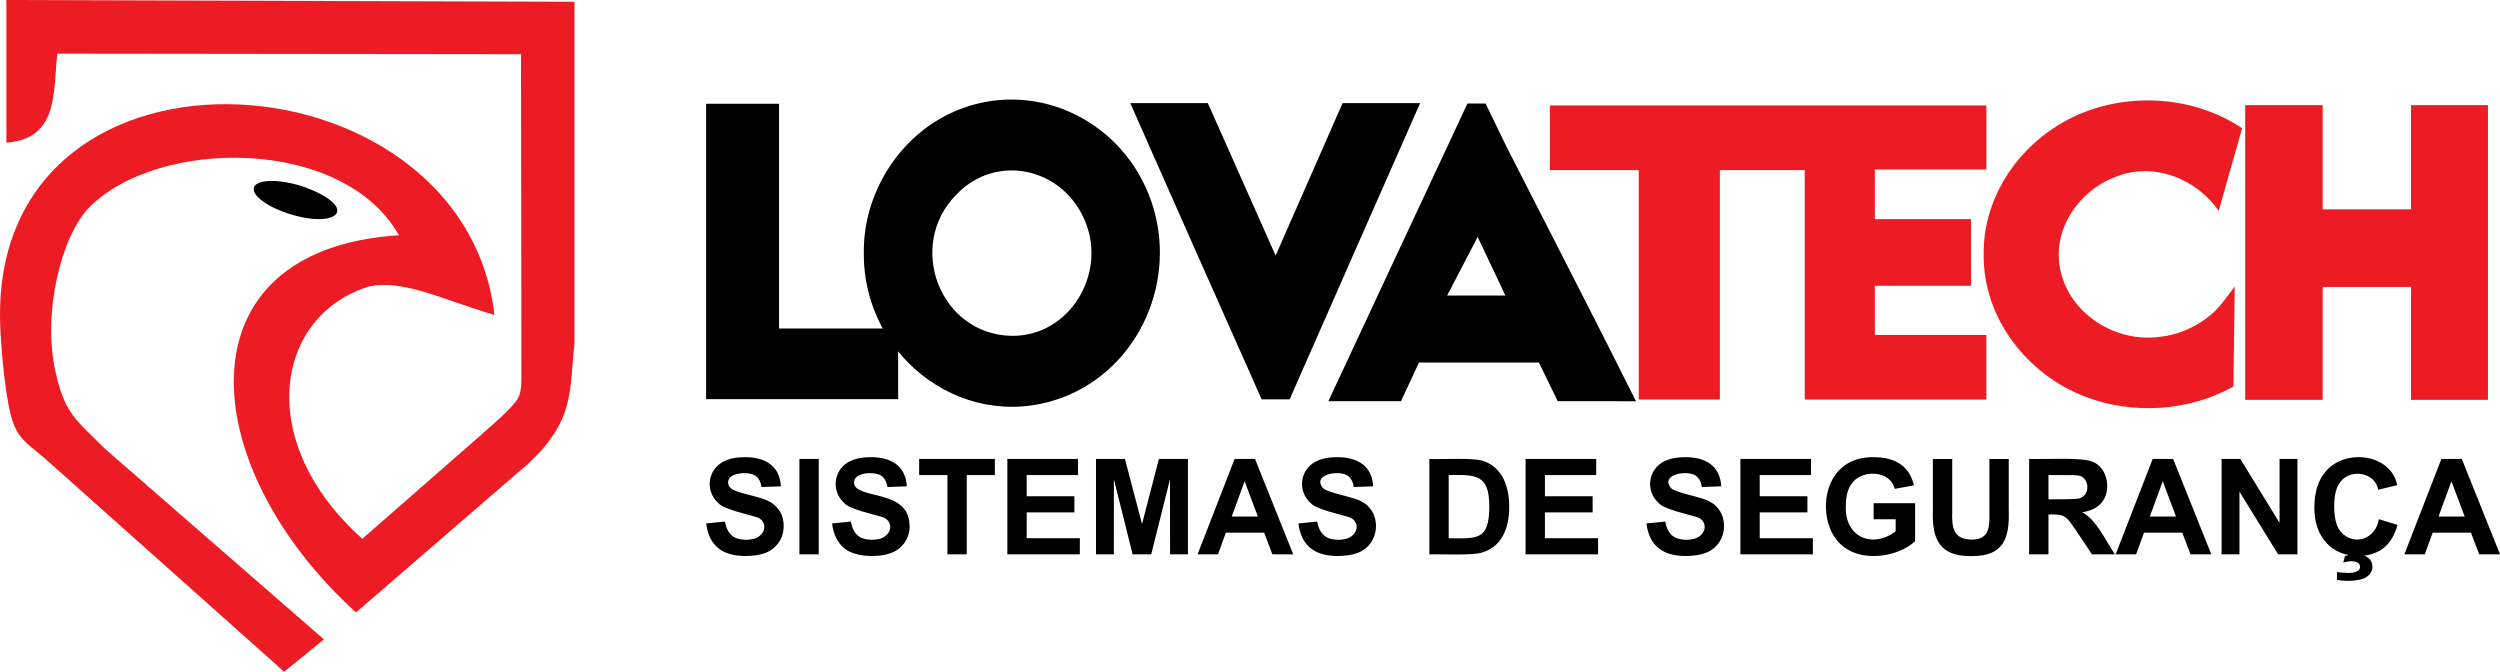
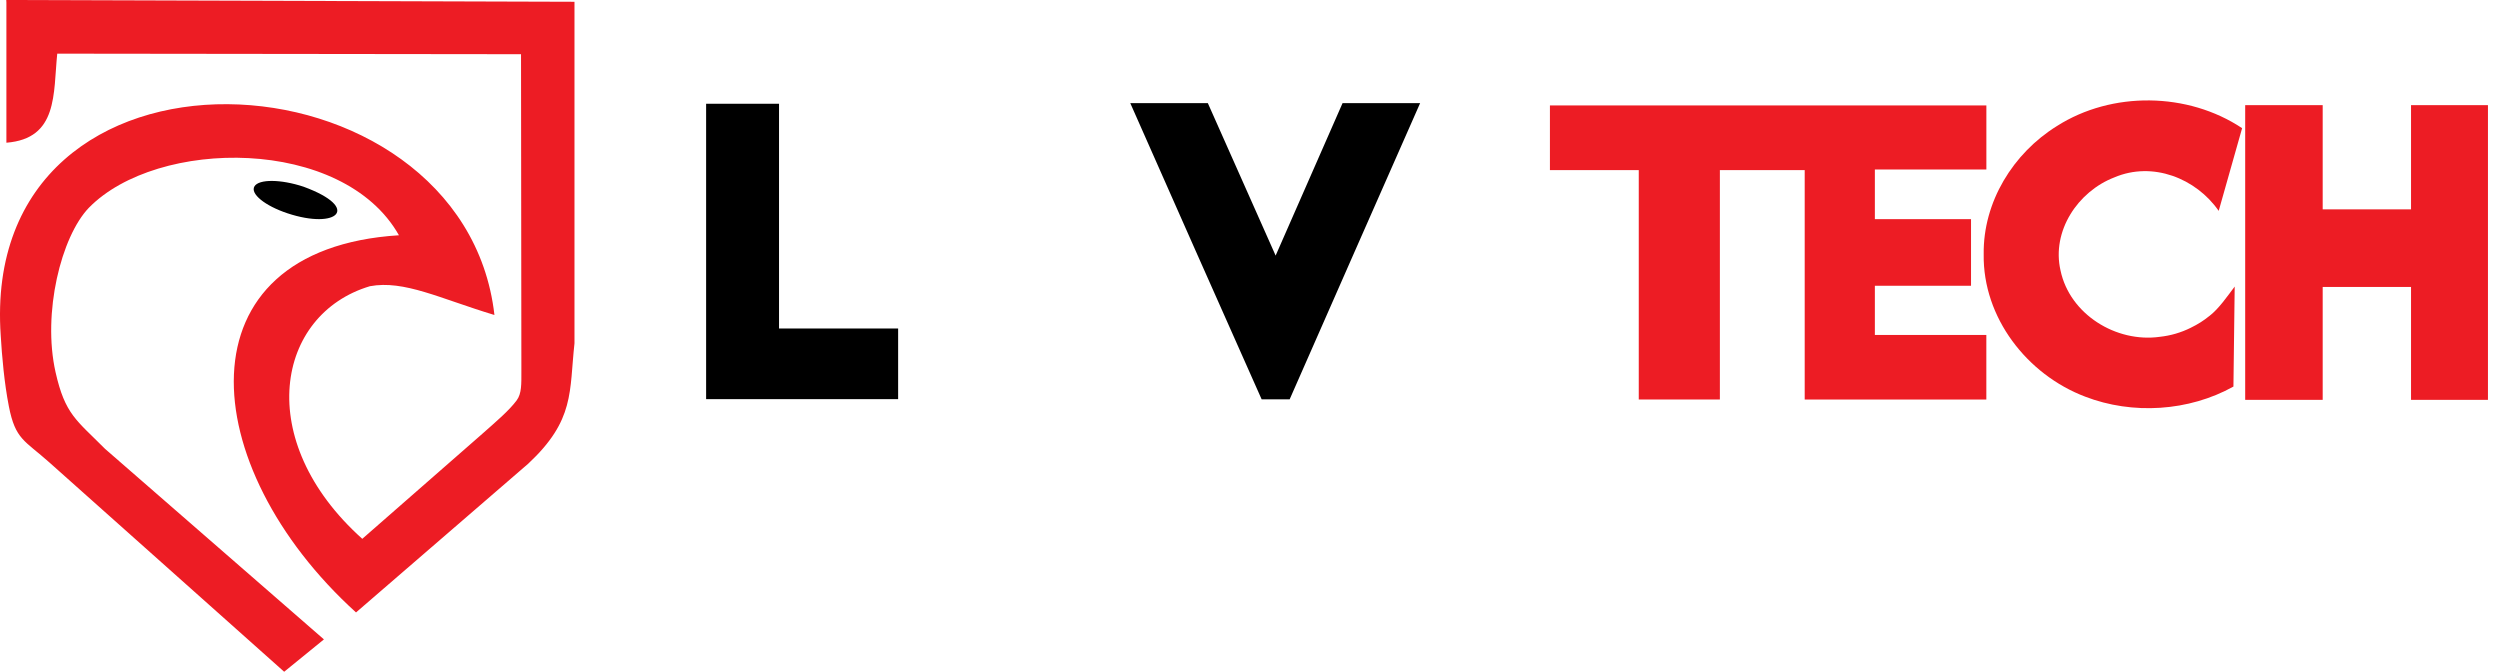
<svg xmlns="http://www.w3.org/2000/svg" id="Camada_2" data-name="Camada 2" viewBox="0 0 773.91 207.95">
  <defs>
    <style>      .cls-1, .cls-2 {        fill: #ed1c24;      }      .cls-2, .cls-3 {        fill-rule: evenodd;      }    </style>
  </defs>
  <g id="Layer_1" data-name="Layer 1">
    <g>
      <g>
        <path class="cls-2" d="M100.27,197.94l-12.3,10.01L15.28,143.15c-7.68-6.85-10.53-7.06-12.54-17.38-1.42-7.27-2.13-15.44-2.51-21.83C-6.67,5.09,143.55,13.77,153.06,97.51c-16.88-5.09-27.94-10.88-38.55-8.91-29.05,8.68-36.38,47.7-2.36,78.2l36.7-32.11c4.89-4.32,8.71-7.56,11.08-10.73,1.59-2.13,1.47-5.07,1.47-9.15l-.11-98.03-143.57-.17c-1.26,12.42.29,26.3-15.74,27.57V.73c0-.25-.01-.49-.04-.73l175.9.55v105.72c-1.65,14.97.17,23.74-14.32,37.27l-53.31,46.05c-49.94-45.32-55.26-112.45,13.29-116.76-17.33-30.67-74.81-30.19-96-8.5-8.57,8.93-14.43,32.58-10.3,50.89,2.95,13.09,6.43,14.78,15.31,23.72l67.77,59Z" />
        <path class="cls-3" d="M78.77,57.69c1.37-2.28,8.17-2.23,15.18.1,17.98,6.59,10.48,13.37-4.95,8.24-7.02-2.33-11.6-6.07-10.23-8.34" />
      </g>
      <polygon class="cls-1" points="697.48 32.55 719.02 32.55 719.02 64.81 746.37 64.81 746.37 32.55 770.18 32.55 770.18 123.78 746.37 123.78 746.37 88.83 719.02 88.83 719.02 123.78 695.03 123.78 695.03 32.55 697.48 32.55" />
      <path class="cls-1" d="M683.95,97.82c2.92-2.24,5.62-6.19,7.83-9.11-.13,10.32-.25,20.64-.39,30.96-13.81,7.69-31.23,8.78-45.92,3.11-17.99-6.84-31.69-24.49-31.39-44.07-.21-16.19,9.08-31.26,22.67-39.69,17.01-10.84,40.53-10.53,57.33.66l-7.25,25.6c-7.05-10.13-20.48-15.4-32.29-10.37h0c-11.33,4.36-19.49,16.64-16.67,28.84,2.86,13.56,17.24,22.41,30.71,20.52h0c3.4-.37,6.58-1.3,9.62-2.81l.11-.06c2.02-.98,3.92-2.17,5.63-3.58" />
      <path class="cls-1" d="M612.67,52.47h-32.28v15.37h29.77v20.62h-29.77v15.23h34.51v19.99h-56.23V52.66h-26.26v71.01h-25.11V52.66h-27.5v-20.02h135.11v19.83h-2.23Z" />
      <path d="M355.15,31.92h18.75l20.99,47.2,20.72-47.2h24.01c-3.75,8.52-37.77,85.63-40.39,91.7h-8.67c-14.13-31.65-27.17-61.22-40.67-91.7h5.25Z" />
-       <path d="M295.66,34.41c23.77-10.15,50.5,2.03,59.94,25.78,9.5,23.69-1.17,51.89-24.83,62.12-30.92,13.08-63.61-11.06-63.36-43.95-.28-18.6,11.14-36.63,28.25-43.95M335.97,68.64c-6.61-16.59-27.5-21.55-40.02-8.29-15.43,15.71-5.03,43.23,17.27,43.62,17.91.17,29.41-19.22,22.75-35.33Z" />
      <polygon points="221.75 32.12 241.16 32.12 241.16 101.69 278.03 101.69 278.03 123.56 218.59 123.56 218.59 32.12 221.75 32.12" />
-       <path class="cls-3" d="M466,91.48h-18.01l9.44-18.14,8.58,18.14ZM501.37,124.2h-19.15l-5.83-11.97h-37.14l-5.55,11.97h-22.49c4.52-9.67,39.55-84.72,43.07-92.16h5.6l6.56,13.54c13.33,26.19,26.88,52.35,40.01,78.63h-5.08Z" />
-       <path d="M762.98,159.9l-4.1-10.93-3.99,10.93h8.09ZM773.91,171.61h-6.44l-2.55-6.72h-11.85l-2.45,6.72h-6.32l11.47-29.54h6.32l11.83,29.54ZM723.44,179.49v-2.37c2.15.13,4.86.65,6.49-.43.87-.6.9-1.79.04-2.44-1.11-.82-3.18-.5-4.59-.1l.53-2c2.07-.78,5.66-.85,7.21.56,1.82,1.45,1.72,4.25-.14,5.59-1.77,1.71-7.21,1.77-9.54,1.18ZM736.41,160.72l5.77,1.77c-.89,3.25-2.36,5.66-4.43,7.25-4.73,3.68-13.5,3.04-17.52-1.66-2.52-2.68-3.79-6.35-3.79-11,0-4.92,1.27-8.74,3.81-11.46,5.95-6.68,19.85-5.22,21.85,4.58l-5.9,1.4c-.91-5.38-8.38-6.56-11.56-2.59-1.37,1.57-2.05,4.11-2.05,7.63,0,3.73.67,6.39,2.01,7.97,4.02,4.55,10.85,2.35,11.8-3.89ZM687.73,171.61v-29.54h5.79l12.15,19.79v-19.79h5.53v29.54h-5.97l-11.97-19.41v19.41h-5.53ZM673.61,159.9l-4.1-10.93-3.99,10.93h8.09ZM684.55,171.61h-6.44l-2.55-6.72h-11.85l-2.45,6.72h-6.33l11.47-29.54h6.32l11.83,29.54ZM634.13,154.57c2.24-.01,8.74.1,9.77-.36,3.36-1.05,2.91-6.77-.76-7.04-.9-.15-7.17-.09-9.01-.1v7.51ZM628.15,171.61v-29.54c4.11.17,16.14-.54,19.44.8,5.01,1.71,6.21,9.33,2.78,12.97-1.3,1.44-3.24,2.35-5.82,2.73,4.45,2.32,7.18,8.67,10.16,13.03h-7.13c-1.52-2.23-6.1-9.43-7.43-10.78-1.55-1.75-3.58-1.54-6.02-1.55v12.33h-5.98ZM598.36,142.08h5.98v16.01c-.2,5.42.41,8.82,5.93,8.95,5.47.02,5.69-3.67,5.58-8.61,0,0,0-16.35,0-16.35h5.98v15.53c.36,9.3-1.74,14.54-11.39,14.54-9.89.17-12.44-5.04-12.09-14.3,0,0,0-15.77,0-15.77ZM580.01,160.76v-4.99h12.83v11.78c-4.95,4.61-14.75,6.18-20.69,2.65-7.25-4.01-8.61-14.86-4.97-21.68,2.59-4.68,7.05-7.06,12.73-6.99,6.56-.03,11.15,2.58,12.57,8.7l-5.94,1.11c-1.29-5.59-9.56-6.02-12.84-2.22-1.53,1.66-2.3,4.11-2.3,7.36-.46,9.89,8.25,13.42,15.43,8.01v-3.75h-6.81ZM538.76,171.61v-29.54h21.86v4.99h-15.88v6.56h14.77v4.99h-14.77v8h16.46v4.99h-22.44ZM509.68,162.04l5.82-.58c.35,1.95,1.05,3.37,2.12,4.28,1.86,1.81,6.82,1.78,8.64.15,2.37-1.9,1.77-5.16-1.29-5.91-2.09-.66-10.14-2.43-11.45-4.23-2.98-2.57-3.57-6.93-1.44-10.2,2.07-3.07,5.57-4,9.47-4.03,6.51-.06,10.97,2.78,11.28,9.03l-5.98.21c-.25-1.53-.8-2.62-1.63-3.29-2.39-2.21-11.69-.71-7.84,3.71,1.55,1.44,10.07,2.8,11.88,4.11,4.49,2.17,5.74,8.3,3.02,12.46-2.32,3.49-6,4.32-10.42,4.37-7.11.02-11.33-3.17-12.18-10.11ZM472.27,171.61v-29.54h21.86v4.99h-15.88v6.56h14.77v4.99h-14.77v8h16.46v4.99h-22.44ZM448.46,147.07v19.55c8.76.09,12.53.73,12.58-9.77-.02-9.89-3.9-9.96-12.58-9.78ZM442.48,142.08c3.51.17,13.54-.43,16.49.56,6.19,1.95,8.29,8.11,8.22,14.49,0,6.16-2.16,11.99-8.24,13.86-2.95,1.08-13.06.48-16.47.63v-29.54ZM401.94,162.04l5.82-.58c.35,1.95,1.05,3.37,2.12,4.28,1.86,1.81,6.82,1.78,8.63.15,2.37-1.9,1.77-5.16-1.29-5.91-2.09-.66-10.14-2.43-11.45-4.23-2.98-2.57-3.57-6.93-1.44-10.2,2.07-3.07,5.57-4,9.47-4.03,6.51-.06,10.97,2.78,11.28,9.03l-5.98.21c-.25-1.53-.8-2.62-1.63-3.29-2.39-2.21-11.69-.71-7.84,3.71,1.55,1.44,10.07,2.8,11.88,4.11,4.49,2.17,5.74,8.3,3.03,12.46-2.32,3.49-6,4.32-10.42,4.37-7.11.02-11.33-3.17-12.18-10.11ZM389.39,159.9l-4.1-10.93-3.99,10.93h8.09ZM400.33,171.61h-6.44l-2.55-6.72h-11.85l-2.45,6.72h-6.32l11.47-29.54h6.32l11.83,29.54ZM339.28,171.61v-29.54h8.96l5.29,20.14,5.23-20.14h8.98v29.54h-5.53l-.02-23.25-5.82,23.25h-5.75l-5.8-23.25-.02,23.25h-5.53ZM311.84,171.61v-29.54h21.86v4.99h-15.88v6.56h14.77v4.99h-14.77v8h16.46v4.99h-22.44ZM293.29,171.61v-24.54h-8.75v-4.99h23.43v4.99h-8.7v24.54h-5.98ZM257.57,162.04l5.82-.58c.35,1.95,1.05,3.37,2.12,4.28,1.86,1.81,6.82,1.78,8.63.15,2.37-1.9,1.77-5.16-1.29-5.91-2.09-.66-10.14-2.43-11.45-4.23-2.98-2.57-3.57-6.93-1.44-10.2,2.07-3.07,5.57-4,9.47-4.03,6.51-.06,10.97,2.78,11.28,9.03l-5.98.21c-.25-1.53-.8-2.62-1.63-3.29-1.6-1.41-6.16-1.29-7.78.07-.63.46-.94,1.07-.94,1.84,0,.7.3,1.3.89,1.79.75.64,2.57,1.3,5.47,1.99,6.18,1.41,10.81,3.29,10.85,9.83.02,3.44-2.09,6.74-5.4,8.05-4,1.75-12.01,1.47-15.03-1.51-2-1.72-3.19-4.23-3.58-7.52ZM247.47,171.61v-29.54h5.98v29.54h-5.98ZM218.59,162.04l5.82-.58c.35,1.95,1.05,3.37,2.12,4.28,1.86,1.81,6.82,1.78,8.63.15,2.37-1.9,1.77-5.16-1.29-5.91-2.09-.66-10.14-2.43-11.45-4.23-2.98-2.57-3.57-6.93-1.44-10.2,2.07-3.07,5.57-4,9.47-4.03,6.51-.06,10.97,2.78,11.28,9.03l-5.98.21c-.25-1.53-.8-2.62-1.63-3.29-1.6-1.41-6.16-1.29-7.78.07-.63.46-.94,1.07-.94,1.84,0,.7.3,1.3.89,1.79.75.64,2.57,1.3,5.47,1.99,4.7,1.28,7.32,1.69,9.67,5.13,1.6,2.59,1.61,6.74-.23,9.46-2.32,3.49-6,4.32-10.42,4.37-7.11.02-11.33-3.17-12.18-10.11Z" />
    </g>
  </g>
</svg>